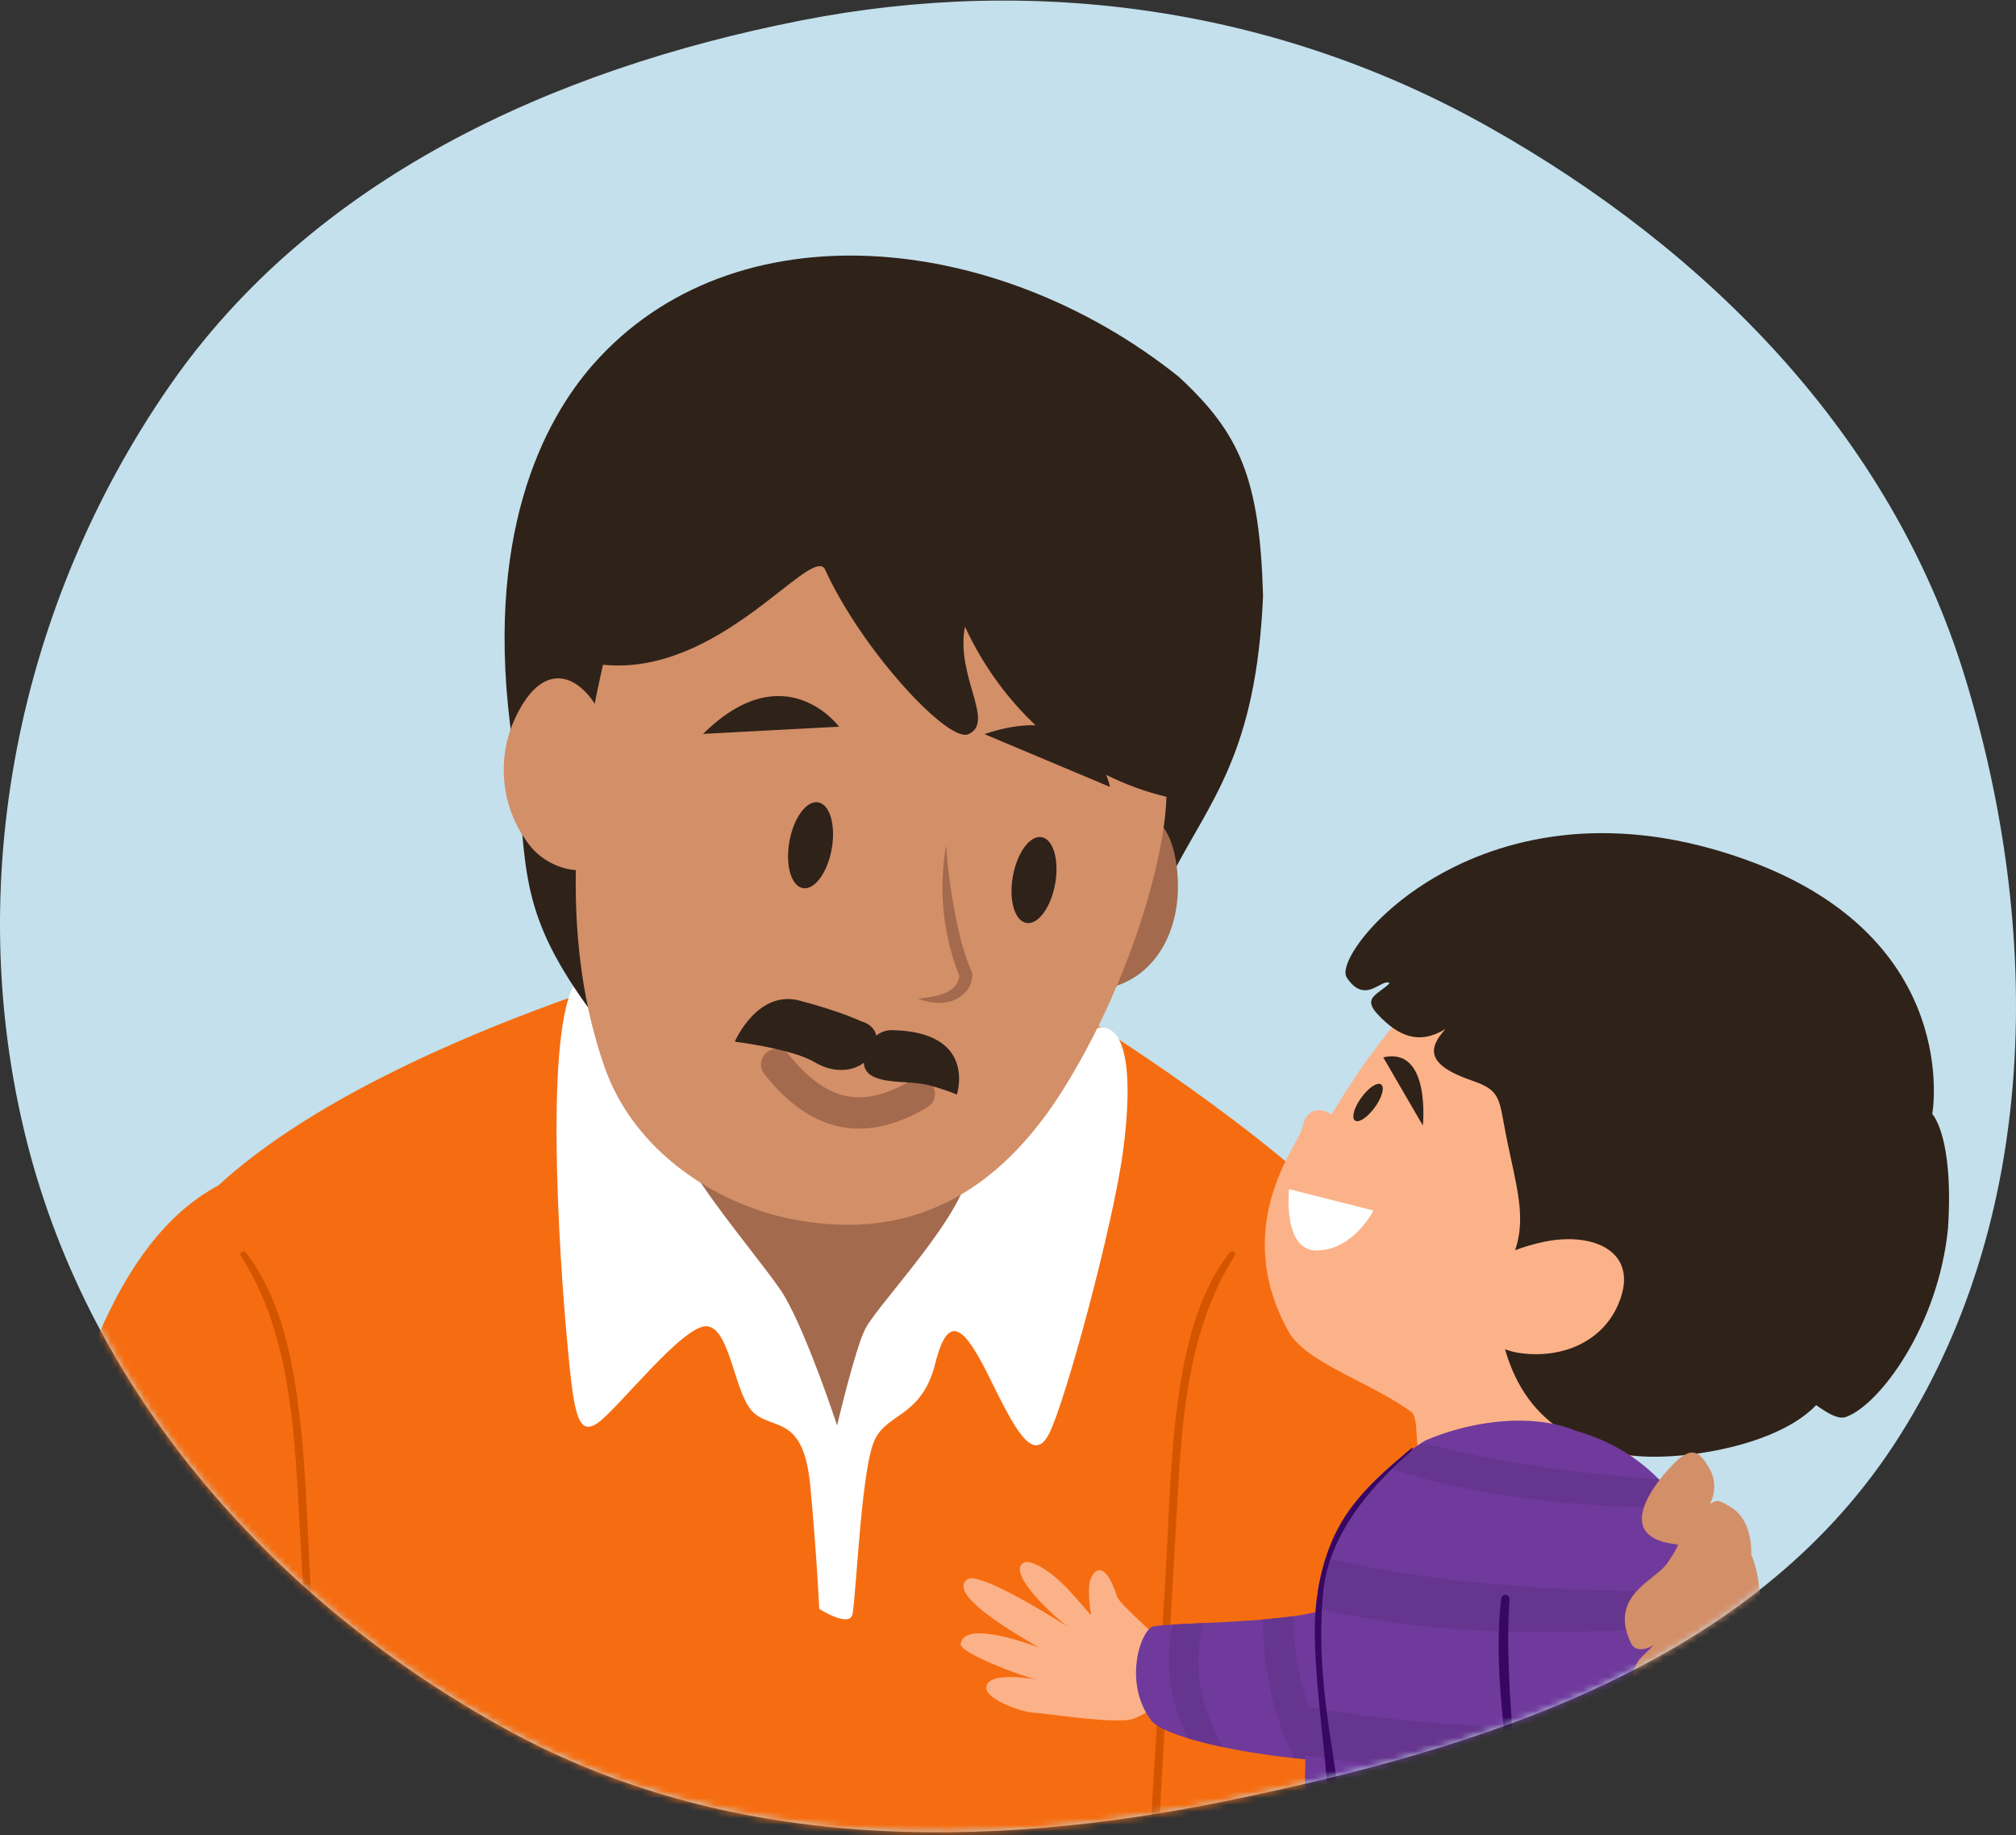
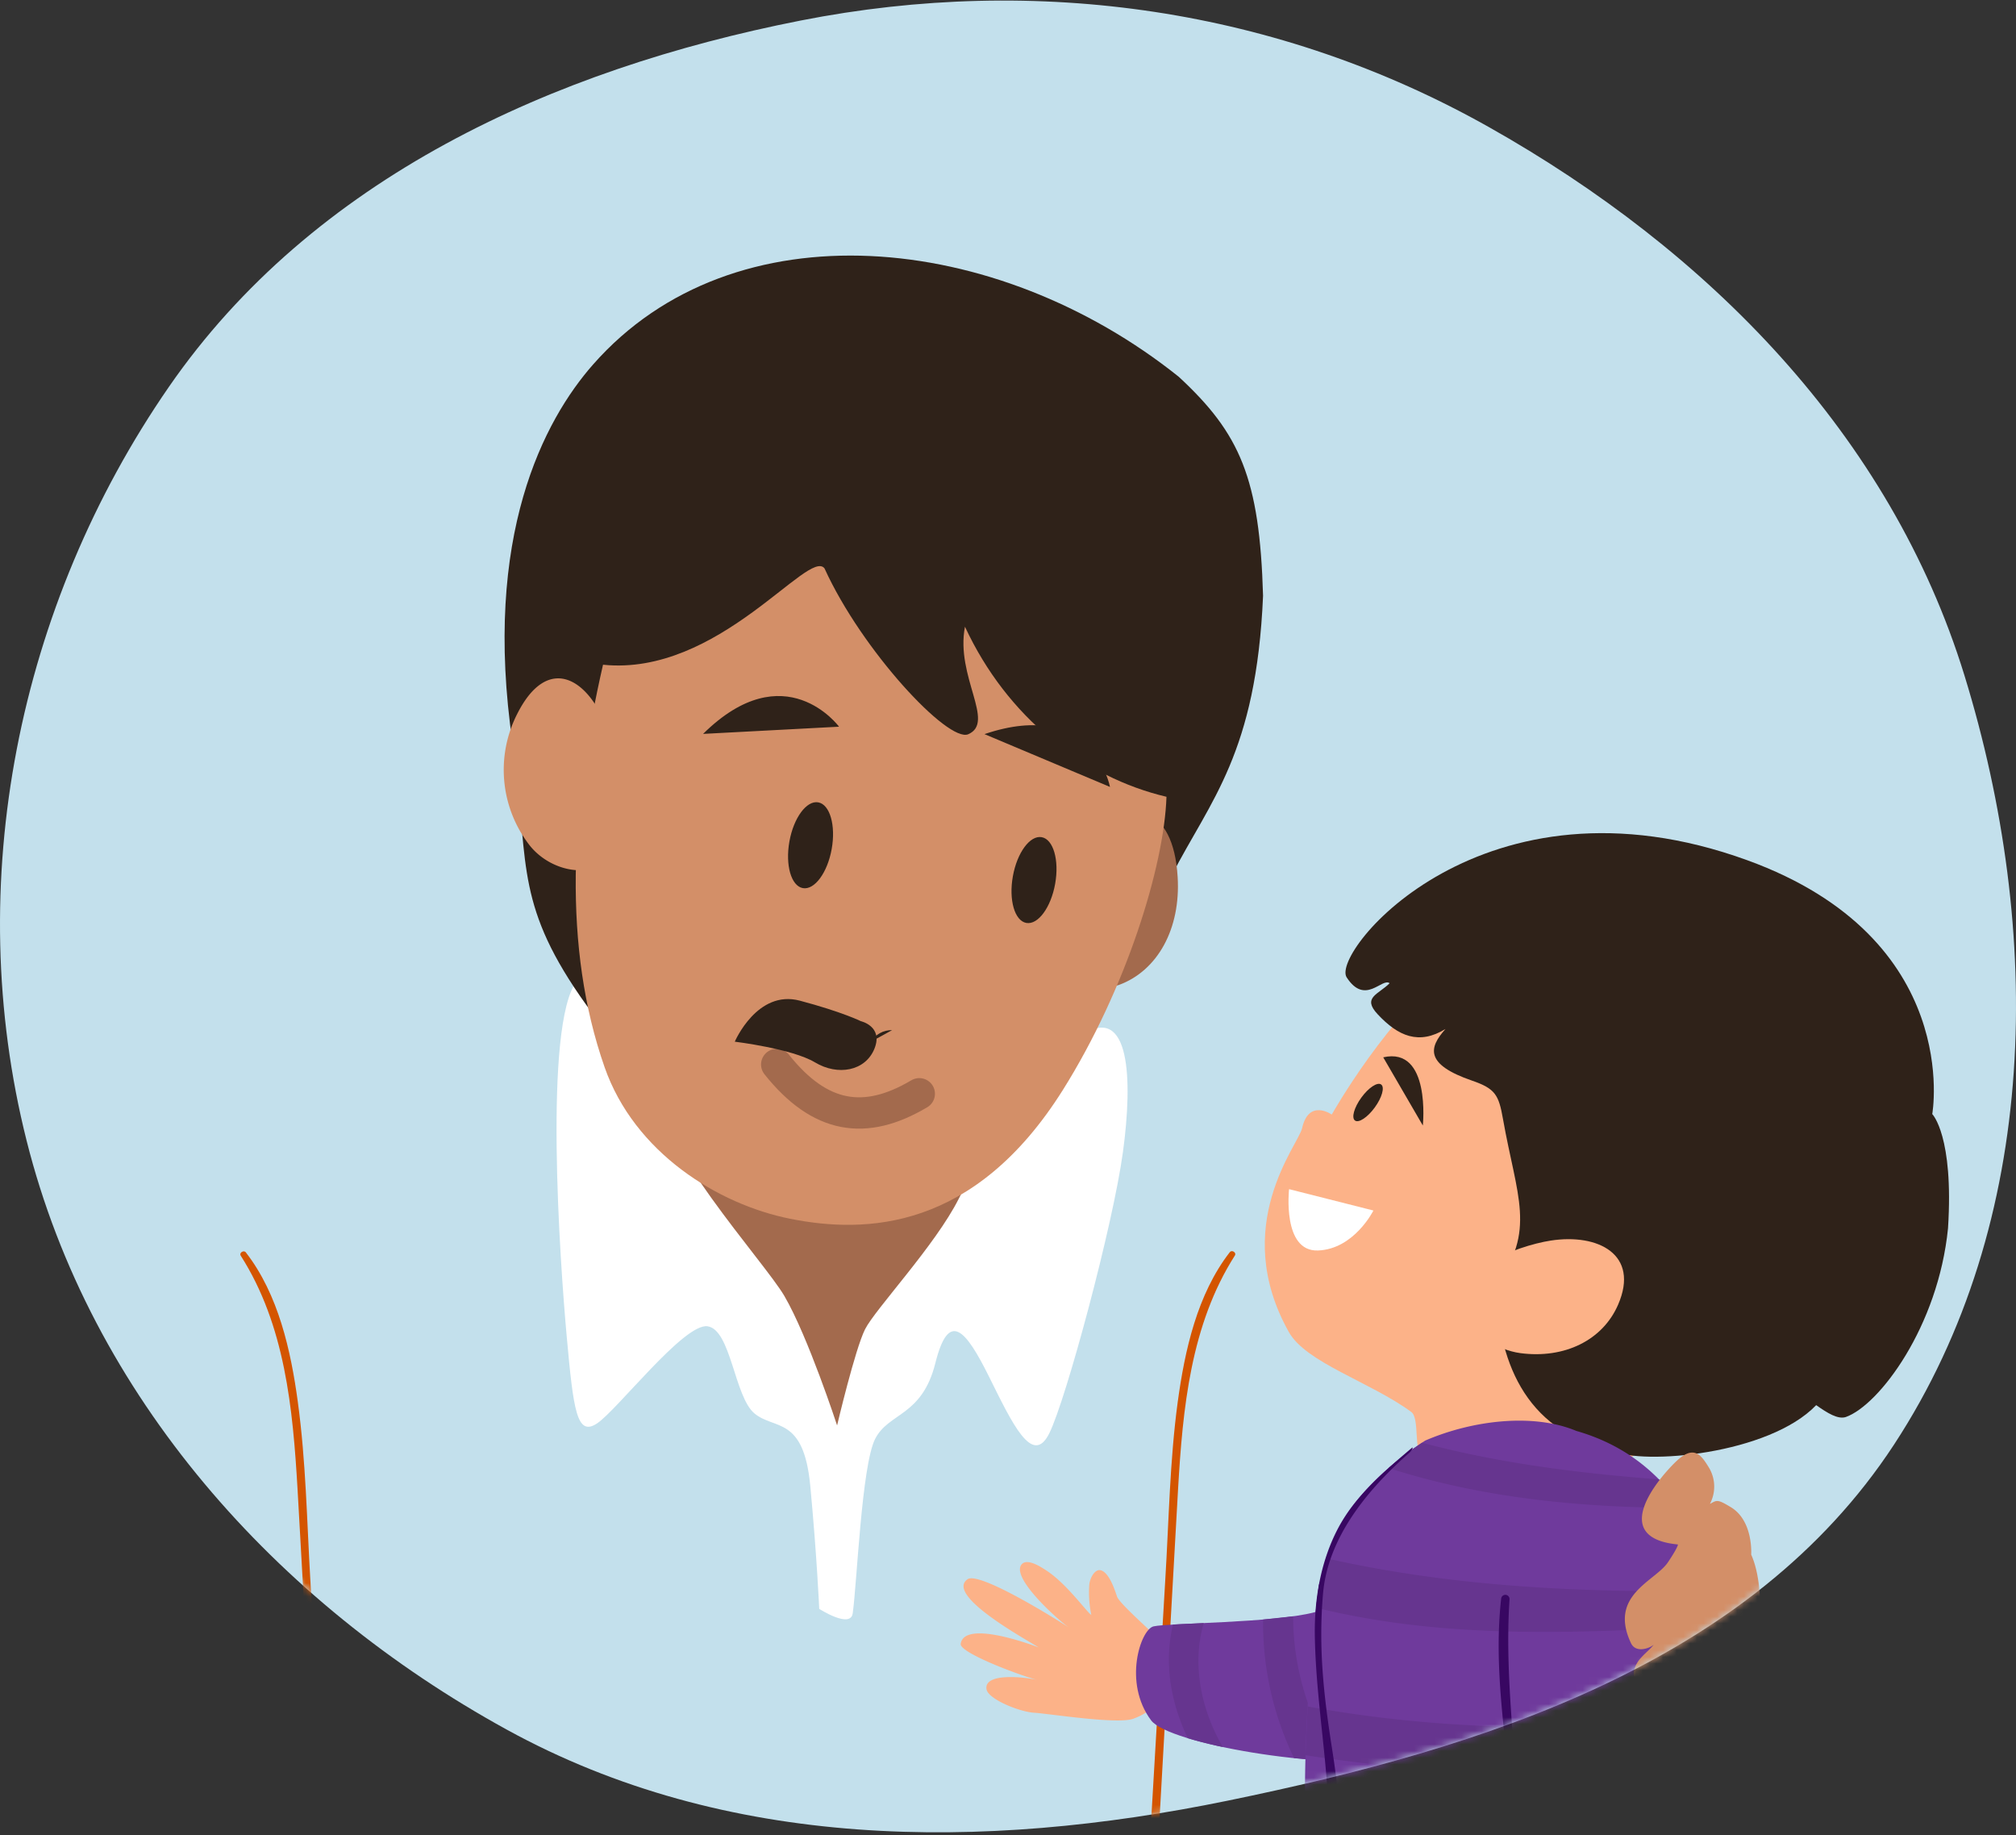
<svg xmlns="http://www.w3.org/2000/svg" width="300" height="273" fill="none">
  <rect width="100%" height="100%" fill="#333333" stroke="none" />
  <path d="M119.129 3.058c35.231-6.935 71.11-1.774 102.404 15.833 32.632 18.36 59.792 45.833 70.803 81.619 11.708 38.051 11.331 81.109-10.487 114.409-21.354 32.592-61.014 45.143-99.183 52.979-36.594 7.512-74.546 7.398-107.286-10.593-34.327-18.863-61.868-49.624-71.422-87.61-9.647-38.354-1.306-79.612 21.179-112.146 21.405-30.97 57.053-47.22 93.992-54.491z" fill="#c3e0ec" />
  <mask id="A" maskUnits="userSpaceOnUse" x="0" y="0" width="300" height="273" mask-type="alpha">
    <path d="M119.129 3.058c35.231-6.935 71.11-1.774 102.404 15.833 32.632 18.36 59.792 45.833 70.803 81.619 11.708 38.051 11.331 81.109-10.487 114.409-21.354 32.592-61.014 45.143-99.183 52.979-36.594 7.512-74.546 7.398-107.286-10.593-34.327-18.863-61.868-49.624-71.422-87.61-9.647-38.354-1.306-79.612 21.179-112.146 21.405-30.97 57.053-47.22 93.992-54.491z" fill="#c3e0ec" />
  </mask>
  <g mask="url(#A)">
    <g clip-path="url(#B)">
-       <path d="M219.441 219.52c-.929-15.78-11.908-36.367-19.437-38.886-15.216-15.166-40.898-30.686-40.898-30.686l-50.35-8.972s-51.848 12.962-76.273 35.392c-13.96 7.478-21.709 27.147-27.919 56.836-2.525 12.083-5.709 29.683-5.709 42.268H199.35c-1.6-22.171 20.807-43.564 20.091-55.952z" fill="#f66d11" />
      <path d="M44.324 208.598c-1.043-7.681-2.891-16.022-7.738-22.272-.31-.4-1.037.051-.761.49 6.599 10.336 7.755 22.763 8.453 34.722l1.471 26.15 1.561 27.778h1.245l-2.373-40.391c-.519-8.837-.659-17.685-1.86-26.477zm130.934-.028c1.048-7.681 2.897-16.022 7.743-22.272.31-.406 1.037.051.761.49-6.599 10.336-7.754 22.763-8.453 34.722l-1.471 26.15-1.561 27.778h-1.246l2.373-40.397c.541-8.831.665-17.69 1.854-26.471z" fill="#d45500" />
      <path d="M152.895 159.788s-5.325 14.162-12.731 26.64c-6.526 11.006-12.28 27.35-16.281 27.006s-13.317-18.643-18.598-29.993c-6.199-13.261-10.708-26.646-10.708-26.646l58.318 2.993z" fill="#a36a4d" />
      <path d="M116.731 192.824c-3.021-5.184-19.438-22.931-19.939-32.901s-5.979-20.441-10.967-13.96-2.491 41.879-1.494 52.846 1.494 14.957 4.509 12.962 12.962-14.957 16.45-14.455 3.99 10.465 6.977 12.962 7.327.333 8.313 10.798 1.33 18.282 1.33 18.282 4.65 2.993 4.982.665c.637-4.469 1.33-21.939 3.325-25.924s6.977-3.325 8.972-11.3 4.509-4.987 7.98 1.996 6.476 13.458 8.972 8.453 9.474-30.906 10.967-41.873.998-21.934-5.985-17.471-14.951 17.471-18.445 24.425-12.461 16.451-13.954 19.443-4.154 14.293-4.154 14.293-4.345-13.272-7.839-19.241z" fill="#fff" />
      <path d="M154.067 159.41c7.964-5.636 15.076-19.725 20.289-29.165 5.765-11.198 12.601-18.18 13.599-41.608-.502-17.471-3.421-24.149-12.556-32.591-27.103-21.669-66.209-25.609-87.151-1.809-7.231 8.217-16.496 25.44-11.965 56.357 2.418 16.495.175 22.712 9.164 36.311 19.855 30.038 47.357 27.536 68.62 12.505z" fill="#2f2219" />
      <path d="M175.247 130.476c.467 7.733-3.004 13.943-8.719 16.051-3.116 1.161-7.275-.186-9.665-3.077-5.004-6.07 2.181-16.423 5.963-19.849 5.308-4.835 11.773-3.94 12.421 6.875z" fill="#a36a4d" />
      <path d="M143.596 93.236c-1.437 7.416 4.582 14.213.49 15.999-2.992 1.302-15.842-12.466-21.387-24.667-2.339-3.111-15.78 16.096-32.964 14.326-4.914 21.455-5.985 42.116.237 59.885 4.447 12.697 16.84 20.39 27.615 22.543 11.271 2.254 27.44 1.747 40.577-19.162 9.406-14.979 15.081-33.307 15.419-43.62-12.269-2.885-23.715-11.778-29.987-25.304z" fill="#d38f68" />
      <path d="M76.926 106.288c-1.556 3.081-2.209 6.54-1.883 9.976a18.29 18.29 0 0 0 3.726 9.444c2.311 2.976 6.442 4.447 9.581 3.455 6.577-2.074 4.018-15.583 1.939-20.948-2.908-7.529-8.899-10.865-13.362-1.927z" fill="#d38f68" />
      <path d="M136.799 162.724c-8.064 4.785-14.782 3.714-21.218-4.357" stroke="#a36a4d" stroke-width="4.66" stroke-linecap="round" stroke-linejoin="round" />
      <path d="M128.087 151.92s3.382.755 2.04 4.092-5.444 4.086-8.853 2.04-11.931-3.077-11.931-3.077 3.33-7.789 9.676-6.104 9.068 3.049 9.068 3.049z" fill="#2f2219" />
-       <path d="M132.753 153.256c-.634-.013-1.261.141-1.817.447s-1.022.752-1.35 1.294c-1.043 1.742-1.979 4.323.766 5.343 2.378.885 5.224.439 7.952 1.127 1.385.381 2.748.835 4.086 1.358 0 0 3.099-9.31-9.637-9.569z" fill="#2f2219" />
-       <path d="M140.806 125.703c.306 4.861 1.061 9.683 2.254 14.405a37.33 37.33 0 0 0 1.624 4.7v.158c0 3.032-3.134 4.61-5.794 4.181-.773-.089-1.53-.279-2.254-.563.772-.107 1.516-.192 2.254-.338 1.691-.31 3.545-1.077 3.838-2.869.02-.112.033-.225.039-.338l.079.355c-2.524-6.238-3.228-13.064-2.029-19.686l-.011-.005z" fill="#a36a4d" />
+       <path d="M132.753 153.256c-.634-.013-1.261.141-1.817.447s-1.022.752-1.35 1.294z" fill="#2f2219" />
      <path d="M123.763 126.314c.632-3.523-.264-6.632-2.001-6.944s-3.658 2.292-4.29 5.815.264 6.632 2.001 6.944 3.658-2.292 4.29-5.815zm33.252 5.18c.632-3.524-.264-6.632-2.001-6.944s-3.658 2.292-4.29 5.815.264 6.632 2.002 6.944 3.657-2.292 4.289-5.815zm-52.39-22.309l20.232-1.071s-8.065-10.945-20.232 1.071zm41.874.033l18.677 7.857s-2.474-13.346-18.677-7.857z" fill="#2f2219" />
      <path d="M154.507 249.948c-1.691-.31-11.733-3.973-11.547-5.382.507-3.472 9.8-.158 11.587.524-1.742-1.128-14.005-7.778-10.556-10.145 1.634-1.127 12.015 5.197 15.002 7.146-1.831-1.324-8.577-7.411-6.971-9.344.873-1.042 3.139.519 4.114 1.195 2.897 2.069 5.743 6.087 6.261 6.307a16.1 16.1 0 0 1-.299-4.509c.096-.986.868-2.474 1.832-2.085 1.127.451 1.882 2.632 2.288 3.855.451 1.347 7.732 7.326 7.828 8.216.169 1.595.755 7.778-5.438 9.992-2.339.818-12.055-.693-14.535-.896-2.22-.062-7.078-2.028-7.276-3.533-.343-2.452 5.557-1.82 7.71-1.341z" fill="#fcb288" />
      <path d="M171.657 241.962c-1.911.439-4.582 8.369-.35 13.993 2.598 3.444 25.564 7.417 36.294 5.703 11.221-1.797 23.71-24.041 20.396-31.204-2.345-5.072-6.481-17.308-17.51-13.436-5.676 2.001-9.057 21.303-14.89 22.847-6.053 1.601-21.652 1.578-23.94 2.097z" fill="#6f3a9c" />
      <path d="M179.129 241.471l-4.582.22c-1.347 5.754-.361 11.531 2.204 16.907 1.533.463 3.297.908 5.213 1.314-3.213-5.512-4.639-12.309-2.835-18.441zm8.832-.529a46.26 46.26 0 0 0 4.61 20.626l6.379.457a38.89 38.89 0 0 1-6.515-21.562l-4.474.479zm11.434-4.712c-.658 1.168-1.532 2.198-2.576 3.038 2.722 8.532 8.612 15.216 15.848 20.328 2.144-1.422 4.085-3.128 5.771-5.072-8.459-3.201-14.969-10.189-19.043-18.294zm11.092-19.212c-3.168 1.127-5.636 7.62-8.189 13.419 4.193 8.369 12.534 14.207 21.68 16.394 3.647-6.329 5.574-13.013 4.019-16.377-2.345-5.078-6.481-17.308-17.51-13.436z" fill="#66358f" />
      <path d="M246.803 141.438s-15.527-8.279-30.275 2.254c-9.84 6.994-18.35 22.126-18.35 22.126s-3.427-2.418-4.419 2.051c-.563 2.474-10.792 14.512-1.983 30.275 2.541 4.593 12.178 7.462 18.237 11.92 1.285.941.298 5.934 1.69 6.763 11.57 6.875 24.121 7.664 38.25-5.743 22.261-21.128 28.55-48.219-3.15-69.646z" fill="#fcb288" />
      <path d="M274.666 210.819c4.976-1.753 13.757-13.447 15.217-28.083.879-13.757-2.345-16.992-2.345-16.992s4.689-26.053-27.513-37.759c-39.304-14.292-62.044 13.684-59.632 17.415 2.756 4.254 5.27 0 6.397.879-1.691 1.69-4.12 2.108-1.787 4.61 3.072 3.291 6.149 4.61 10.099 2.198-2.508 2.784-3.071 5.269 3.945 7.681 3.478 1.195 3.979 2.131 4.61 5.709 2.04 11.542 5.027 16.676-1.099 24.746.423 10.736 3.895 21.518 17.274 24.589 4.677 2.215 23.416.564 30.433-6.763 1.69 1.19 3.223 2.142 4.401 1.77z" fill="#2f2219" />
      <path d="M234.568 212.882c-6.335-2.655-15.358-1.629-22.481 1.437-4.48 2.93-8.657 6.503-11.604 10.894a90.36 90.36 0 0 0-4.204 10.584s-2.982 20.987-1.815 40.791h65.859c-.581-24.482-1.167-56.679-25.755-63.706z" fill="#6f3a9c" />
      <path d="M246.848 220.09c-11.947-.908-23.788-2.401-35.24-5.45-1.734 1.152-3.395 2.41-4.976 3.764 14.157 4.548 28.939 5.901 43.71 5.935a30.47 30.47 0 0 0-3.494-4.249zm10.466 21.669l-1.319-5.1c-19.573.332-39.095-.446-58.347-4.757-.851 2.254-1.369 3.9-1.369 3.9s-.18 1.24-.428 3.381c20.187 4.999 40.892 3.681 61.463 2.576zm2.44 19.15l-.395-5.275c-21.511 1.927-43.395 2.192-64.771-1.764l-.316 7.259c21.518 3.297 44.083 4.046 65.482-.22zm-65.442 12.365l.152 3.319h65.859l-.136-5.416c-21.81 3.134-43.84 4.622-65.875 2.097z" fill="#66358f" />
      <path d="M240.795 194.087c-2.299 5.337-8.025 8.087-14.545 7.225-3.551-.474-7.265-3.015-8.623-5.906-2.863-6.036 8.087-10.06 13.126-10.838 7.072-1.094 13.266 2.068 10.042 9.519z" fill="#fcb288" />
      <path d="M198.217 260.126c-1.246-7.947-2.035-15.019-1.336-23.056.739-8.493 6.848-15.684 12.878-20.965.36-.315.659-.969.293-.659-4.661 3.945-8.578 7.417-10.978 12.004-2.317 4.424-3.517 9.913-3.416 15.938.198 11.451 2.745 22.396 1.933 33.205h1.815c.321-5.275-.287-10.696-1.189-16.467zm26.415-22.177a.62.62 0 0 0-.142-.455.63.63 0 0 0-.422-.223c-.164-.016-.328.035-.456.14a.62.62 0 0 0-.225.42c-.829 7.422-.119 14.709.682 22.109a103.15 103.15 0 0 1 .473 16.653h1.319c.355-12.861-2.102-25.473-1.229-38.644z" fill="#380762" />
      <path d="M205.837 157.302l5.895 10.145s1.228-11.773-5.895-10.145zm-1.253 7.452c1.076-1.481 1.499-3.007.945-3.41s-1.875.472-2.951 1.952-1.499 3.007-.945 3.41 1.875-.472 2.951-1.952z" fill="#2f2219" />
      <path d="M191.827 176.915l12.551 3.178s-2.858 5.737-8.234 5.946-4.317-9.124-4.317-9.124z" fill="#fff" />
      <path d="M261.371 254.974c.953-2.333 3.658-6.25-.09-7.89 0 0 1.86-10.082-.687-15.808 0 0 .349-4.999-3.015-7.039-2.052-1.24-2.074-1.054-3.128-.496a5.49 5.49 0 0 0-.186-5.466c-1.127-1.815-2.193-3.41-4.892-.806s-10.02 11.311.316 12.308c0 0 .095.299-1.488 2.655-1.916 2.846-8.876 4.857-5.495 12.026.704 1.494 2.677.812 3.381.237-1.392 1.758-4.508 3.077-2.034 7.163 1.798 2.993 5.951-1.167 5.951-1.167s-2.316 2.773-1.189 5.072c2.192 4.436 5.247.344 5.247.344s-2.012 2.097-1.978 4.509 3.088 2.75 3.871 1.251 4.464-4.559 5.416-6.893z" fill="#d38f68" />
    </g>
  </g>
  <defs>
    <clipPath id="B">
      <path fill="#fff" transform="translate(-1.146 38.023)" d="M0 0h291.185v238.57H0z" />
    </clipPath>
  </defs>
</svg>